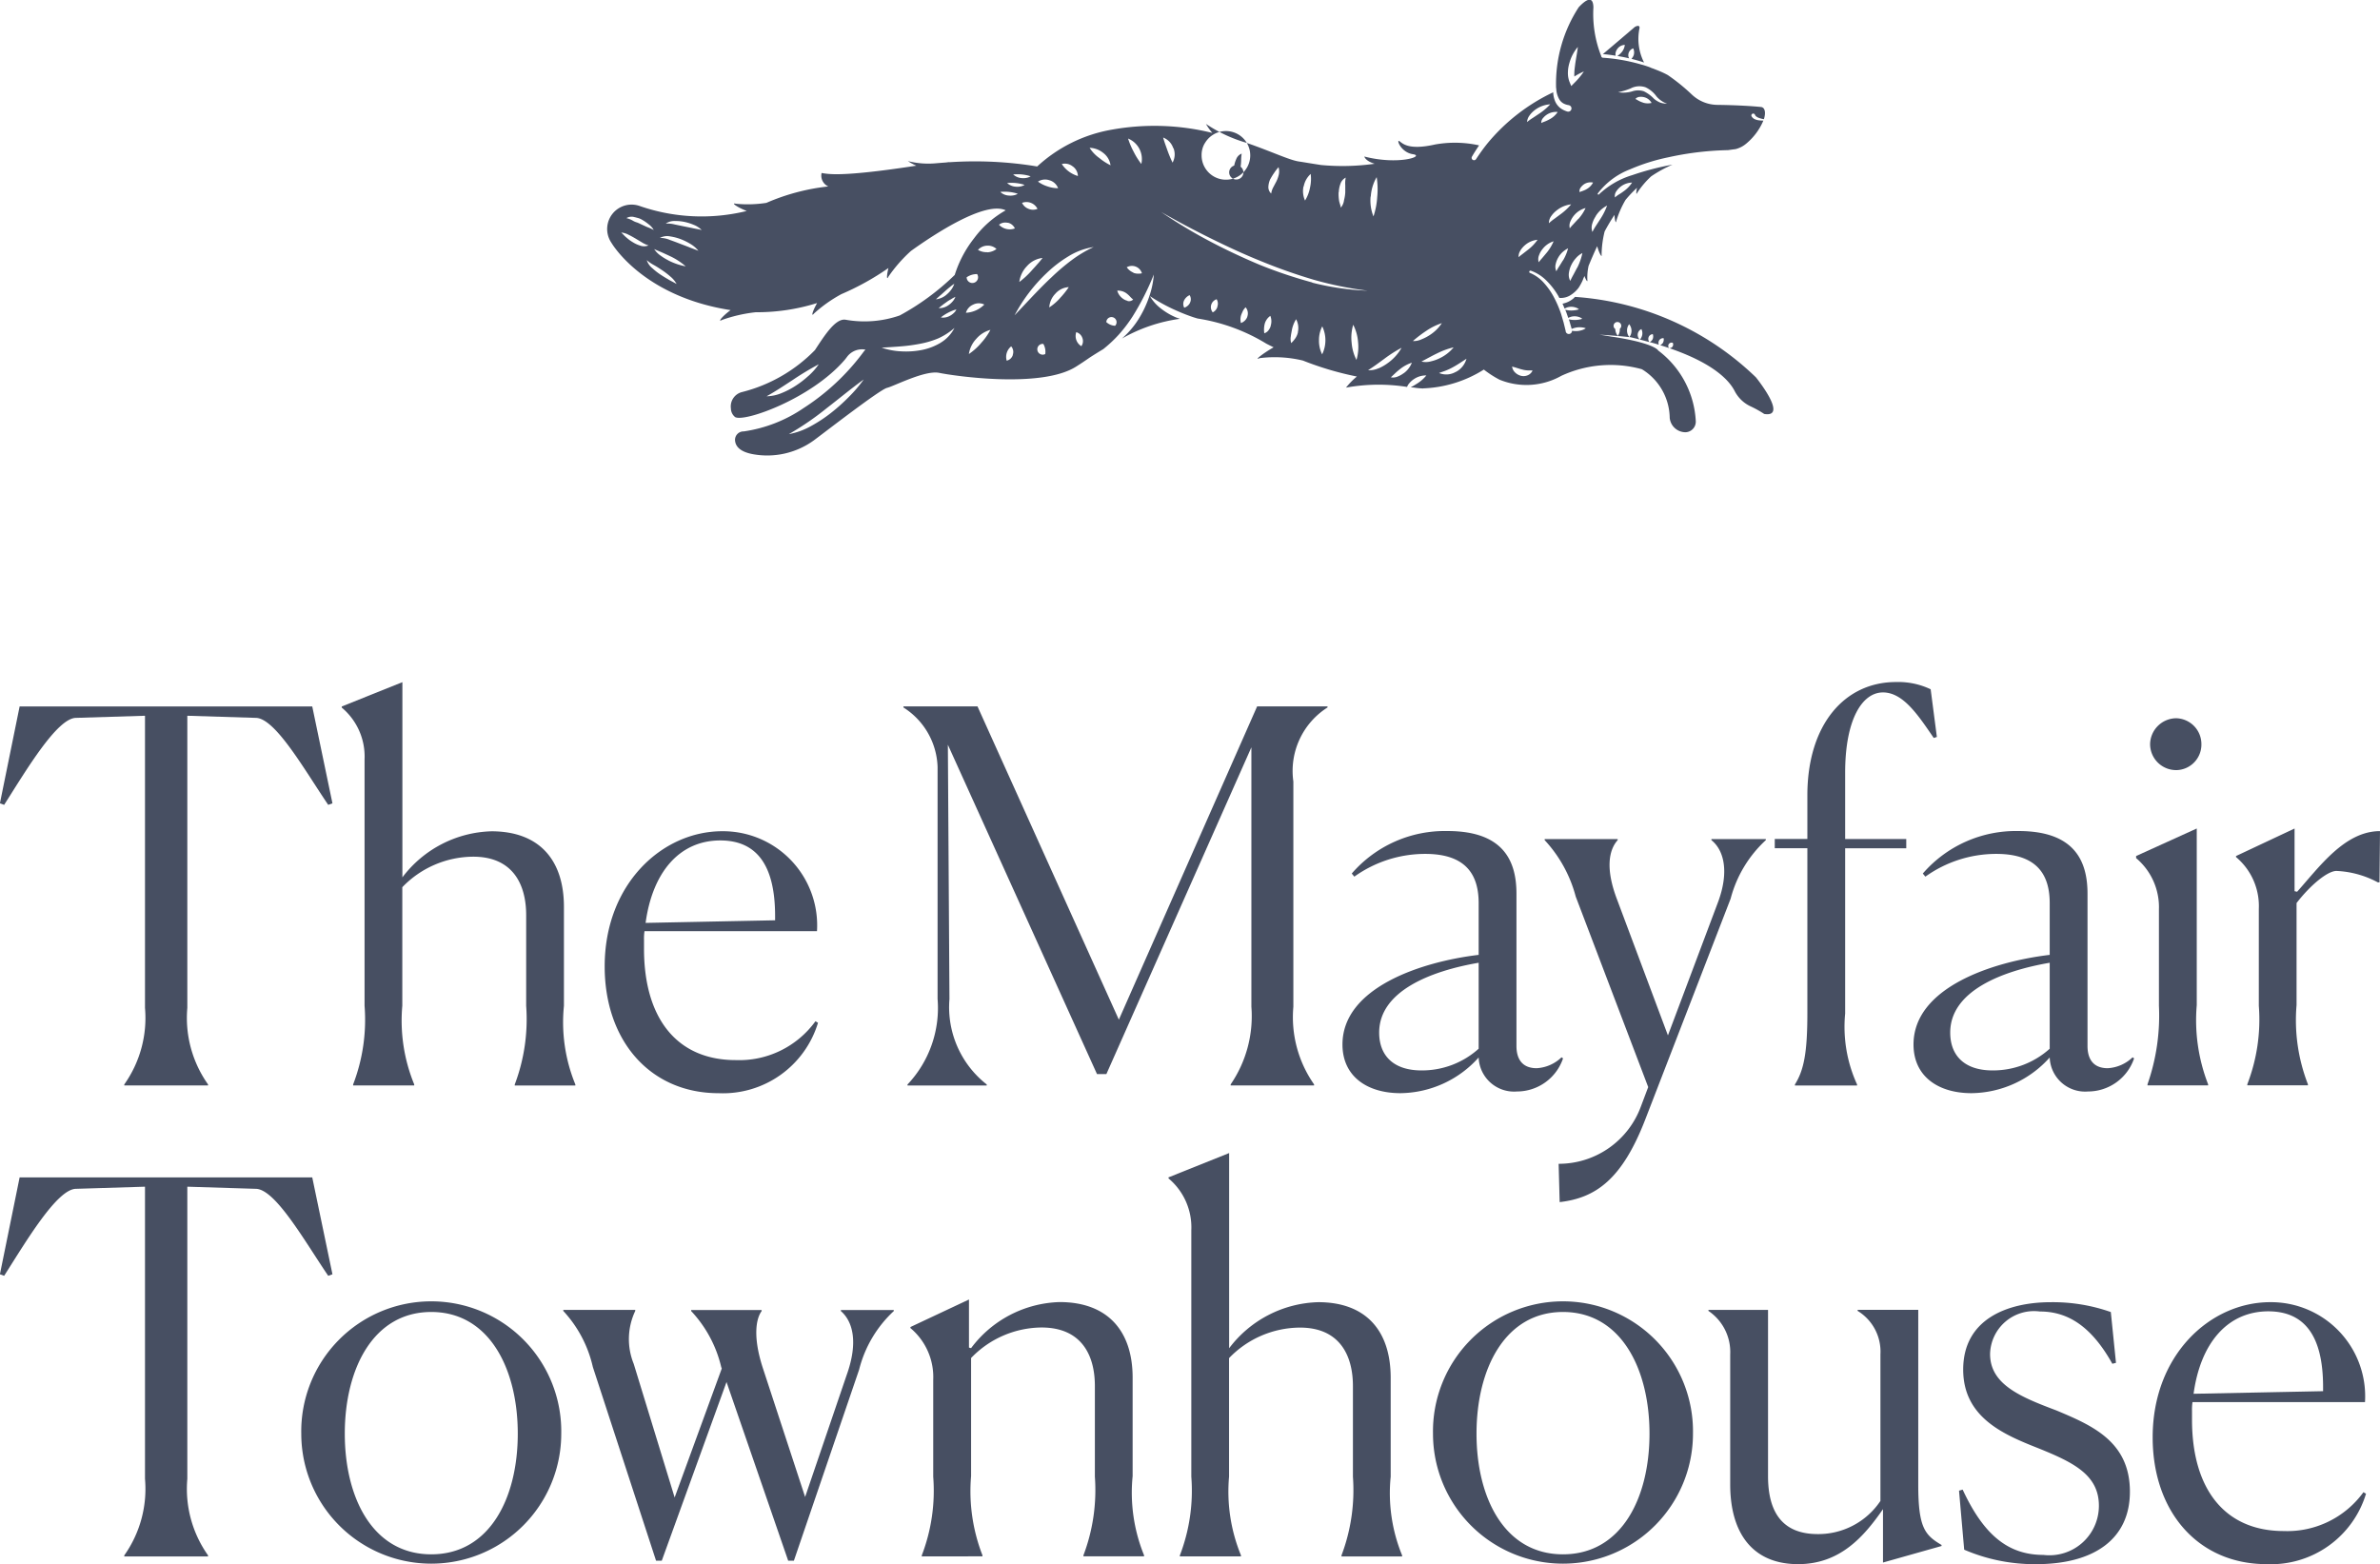
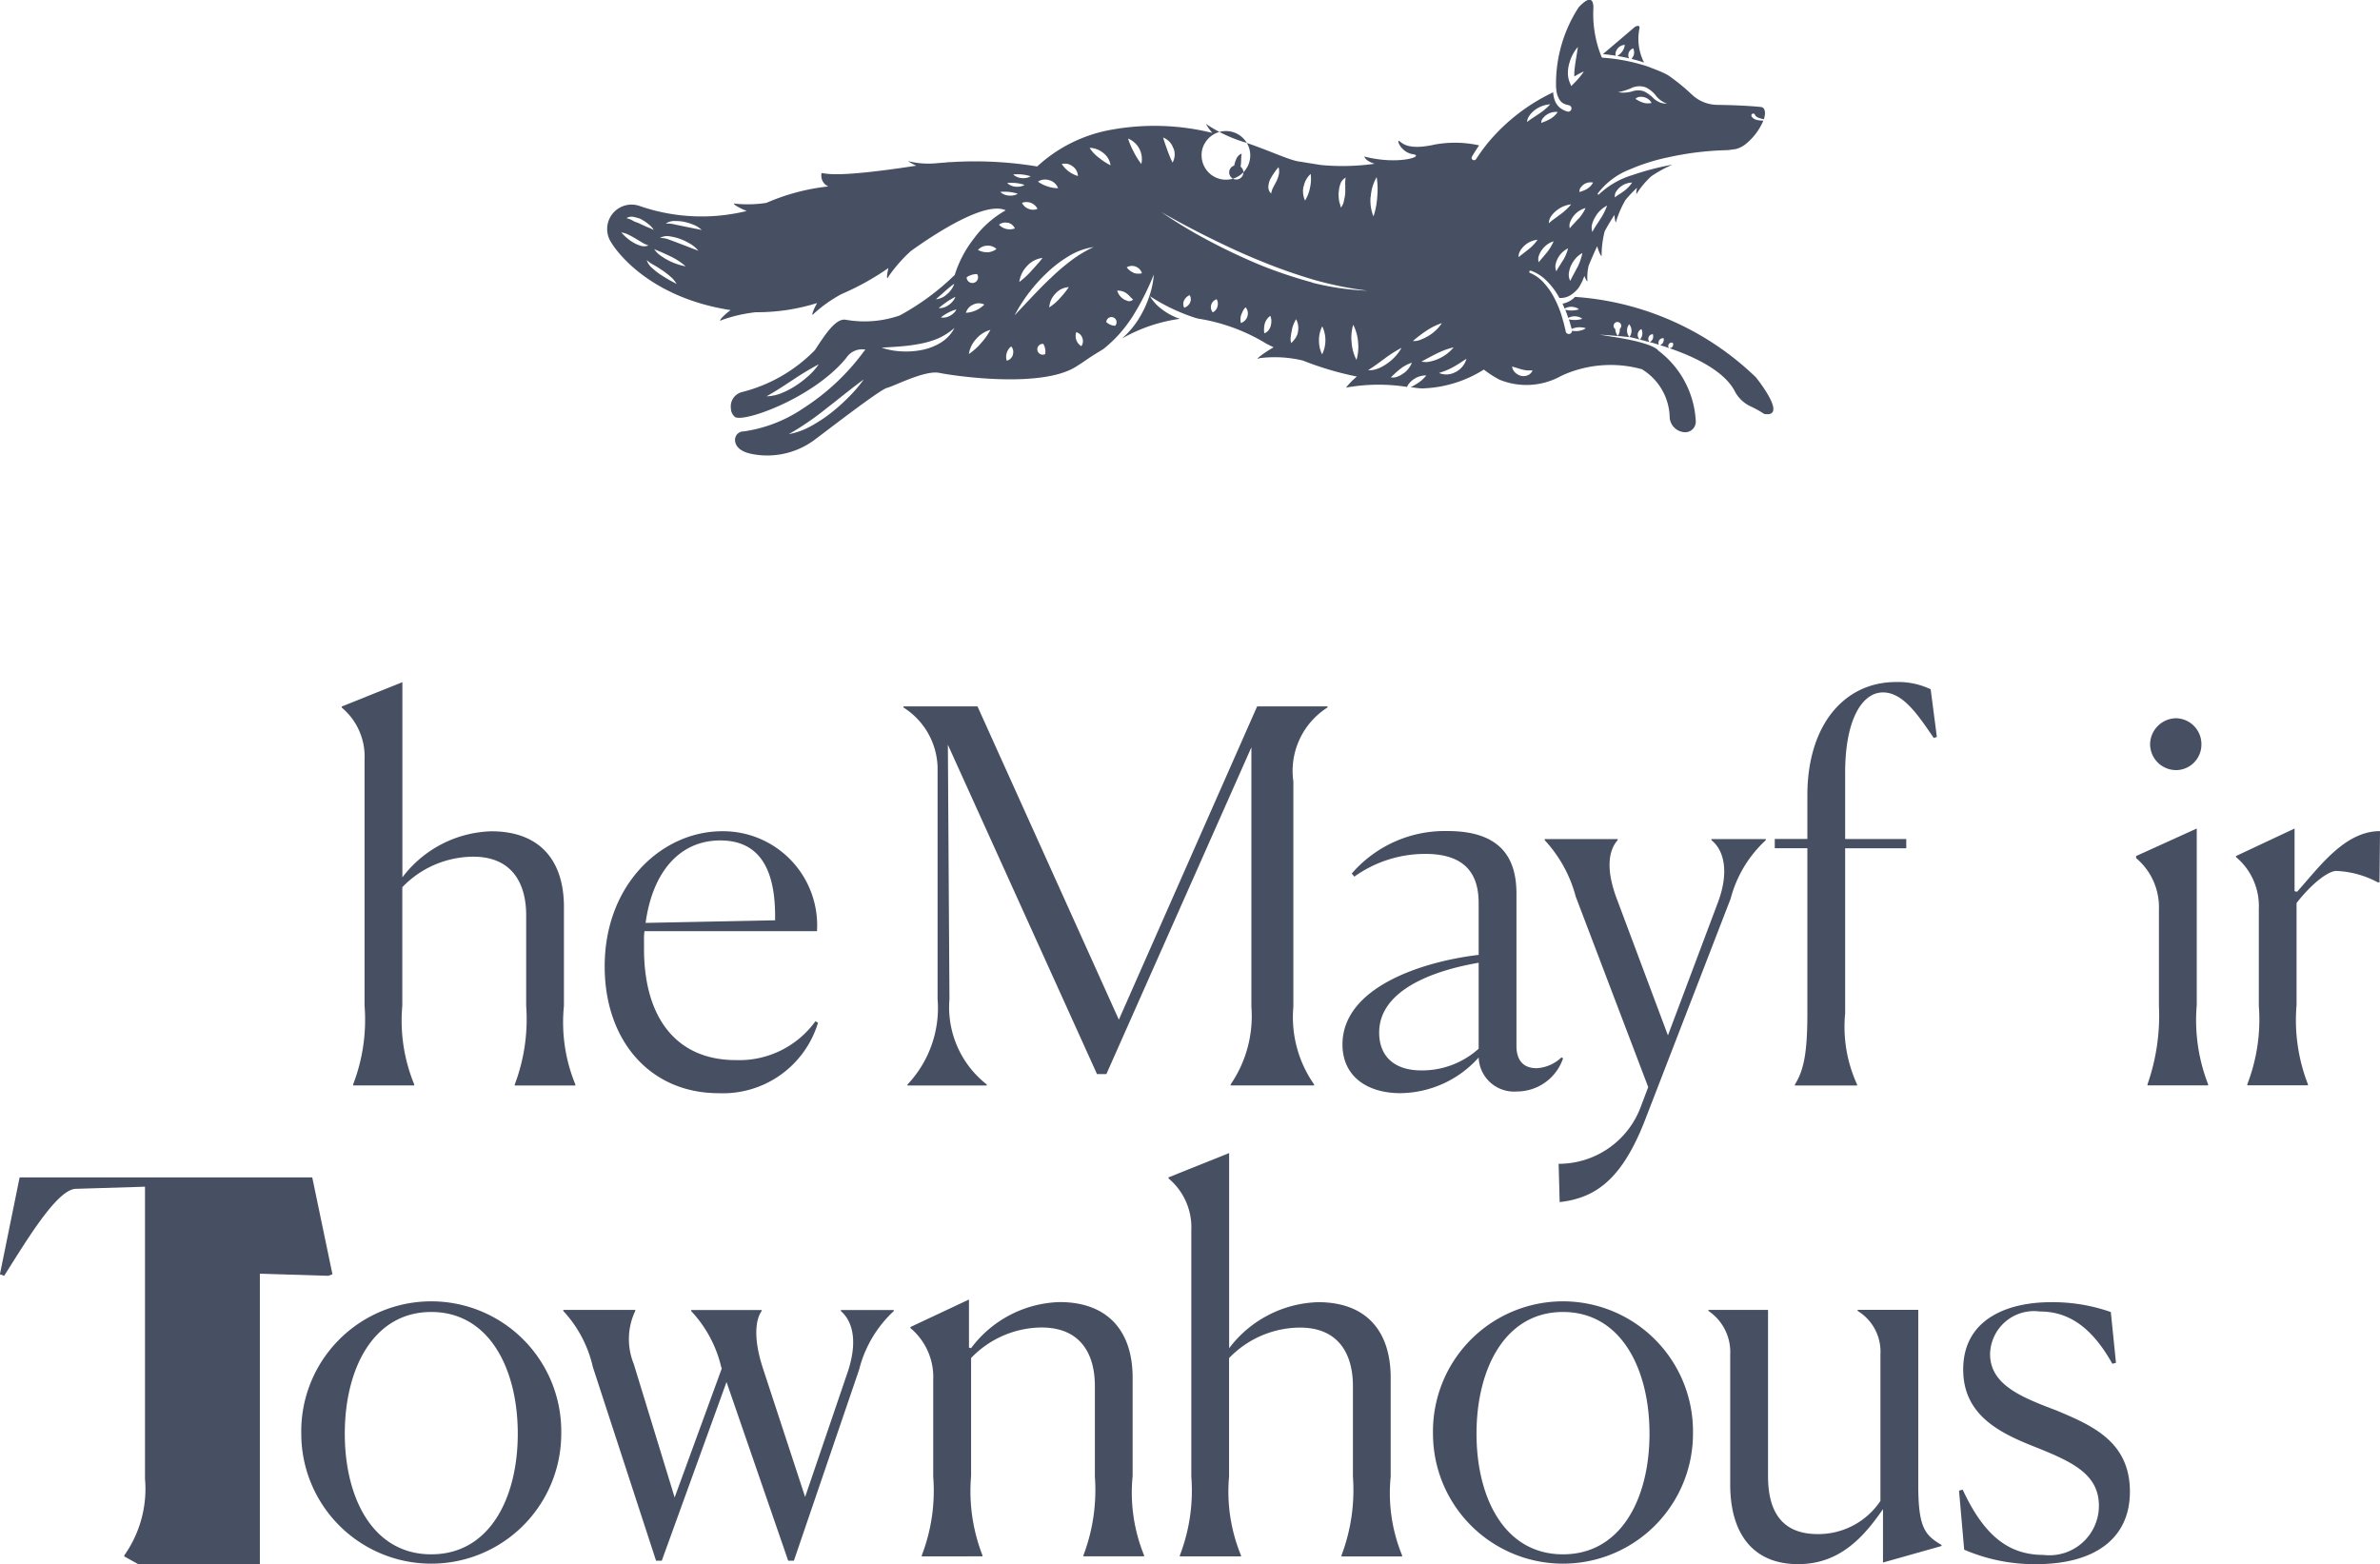
<svg xmlns="http://www.w3.org/2000/svg" width="112.438" height="73.901" viewBox="0 0 112.438 73.901">
  <defs>
    <style>
      .cls-1 {
        fill: #474f62;
      }
    </style>
  </defs>
  <g id="MAYFAIR_TOWNHOUSE_LOGO_WHITE" transform="translate(-385.06 -258.673)">
    <g id="Group_90" data-name="Group 90" transform="translate(385.06 290.897)">
-       <path id="Path_102" data-name="Path 102" class="cls-1" d="M390.931,406.419v-.049a5.437,5.437,0,0,0,.979-3.619v-13.8l-3.254.1c-.9,0-2.373,2.5-3.4,4.11l-.2-.072.931-4.576h13.825l.954,4.576-.2.072c-1.1-1.617-2.5-4.11-3.427-4.11l-3.229-.1v13.8a5.433,5.433,0,0,0,.979,3.619v.049Z" transform="translate(-385.06 -387.358)" />
      <path id="Path_103" data-name="Path 103" class="cls-1" d="M448.4,403.057a8.517,8.517,0,0,0,.54-3.717V387.7a3.013,3.013,0,0,0-1.077-2.447V385.2l2.864-1.149v9.223a5.457,5.457,0,0,1,4.208-2.177c2.252,0,3.424,1.344,3.424,3.573v4.673a7.74,7.74,0,0,0,.54,3.717v.049h-2.864v-.049a8.707,8.707,0,0,0,.54-3.717V395.06c0-1.493-.661-2.763-2.5-2.763a4.676,4.676,0,0,0-3.352,1.442v5.6a7.932,7.932,0,0,0,.563,3.717v.049H448.4v-.049Z" transform="translate(-431.717 -384.045)" />
      <path id="Path_104" data-name="Path 104" class="cls-1" d="M501.573,423.827c-3.229,0-5.383-2.47-5.383-5.992,0-3.892,2.717-6.385,5.552-6.385a4.448,4.448,0,0,1,4.478,4.722h-8.149a2.365,2.365,0,0,0-.023.416v.416c0,3.3,1.565,5.259,4.331,5.259a4.442,4.442,0,0,0,3.768-1.835l.121.072A4.691,4.691,0,0,1,501.573,423.827Zm-3.45-8.046,6.118-.123v-.2c0-2.447-.9-3.573-2.594-3.573C499.689,411.89,498.442,413.429,498.123,415.781Z" transform="translate(-467.623 -404.401)" />
      <path id="Path_105" data-name="Path 105" class="cls-1" d="M551.285,406.37a5.254,5.254,0,0,0,1.419-4.036V391.374a3.455,3.455,0,0,0-1.614-2.815v-.049h3.5l6.678,14.8,6.532-14.8h3.326v.049a3.552,3.552,0,0,0-1.614,3.5V402.7a5.533,5.533,0,0,0,.979,3.668v.049H566.55v-.049a5.709,5.709,0,0,0,.979-3.668V390.443l-6.851,15.439h-.442L553.19,390.32l.075,12.015a4.635,4.635,0,0,0,1.761,4.036v.049h-3.743v-.049Z" transform="translate(-508.41 -387.358)" />
      <path id="Path_106" data-name="Path 106" class="cls-1" d="M638.214,422.126a5.028,5.028,0,0,1-3.694,1.686c-1.591,0-2.74-.807-2.74-2.3,0-2.694,3.743-3.915,6.434-4.234v-2.447c0-1.3-.563-2.324-2.522-2.324a5.755,5.755,0,0,0-3.352,1.075l-.121-.147a5.813,5.813,0,0,1,4.527-2.008c2.643,0,3.254,1.419,3.254,2.961v7.193c0,.612.267,1.051.954,1.051a1.839,1.839,0,0,0,1.175-.514l.072.049a2.3,2.3,0,0,1-2.177,1.565A1.673,1.673,0,0,1,638.214,422.126Zm0-.414v-4.062c-2.275.391-4.7,1.344-4.7,3.3,0,1.051.638,1.787,2.005,1.787A4,4,0,0,0,638.214,421.712Z" transform="translate(-568.358 -404.387)" />
      <path id="Path_107" data-name="Path 107" class="cls-1" d="M673.49,425.5l.342-.907-3.424-9a6.274,6.274,0,0,0-1.468-2.668v-.049h3.45v.049c-.416.465-.589,1.344-.026,2.815l2.4,6.411,2.373-6.313c.514-1.393.293-2.422-.319-2.912v-.049h2.571v.049a5.734,5.734,0,0,0-1.663,2.766l-4.039,10.447c-1.1,2.835-2.349,3.694-4.038,3.889l-.049-1.81A4.132,4.132,0,0,0,673.49,425.5Z" transform="translate(-595.966 -405.456)" />
      <path id="Path_108" data-name="Path 108" class="cls-1" d="M712.77,399.69v-7.807h-1.54v-.44h1.54v-2.056c0-3.352,1.763-5.357,4.185-5.357a3.56,3.56,0,0,1,1.64.342l.293,2.252-.147.049c-.735-1.074-1.442-2.152-2.4-2.152-.979,0-1.786,1.272-1.786,3.794v3.131h2.887v.44h-2.887v7.807a6.547,6.547,0,0,0,.563,3.35v.049h-2.936v-.049C712.6,402.382,712.77,401.551,712.77,399.69Z" transform="translate(-627.385 -384.03)" />
-       <path id="Path_109" data-name="Path 109" class="cls-1" d="M743.164,422.126a5.028,5.028,0,0,1-3.694,1.686c-1.591,0-2.74-.807-2.74-2.3,0-2.694,3.743-3.915,6.434-4.234v-2.447c0-1.3-.563-2.324-2.522-2.324a5.755,5.755,0,0,0-3.352,1.075l-.121-.147a5.812,5.812,0,0,1,4.527-2.008c2.643,0,3.254,1.419,3.254,2.961v7.193c0,.612.267,1.051.954,1.051a1.839,1.839,0,0,0,1.175-.514l.072.049a2.3,2.3,0,0,1-2.177,1.565A1.673,1.673,0,0,1,743.164,422.126Zm0-.414v-4.062c-2.275.391-4.7,1.344-4.7,3.3,0,1.051.637,1.787,2.005,1.787A4,4,0,0,0,743.164,421.712Z" transform="translate(-646.33 -404.387)" />
      <path id="Path_110" data-name="Path 110" class="cls-1" d="M778.717,404.27v-4.55a3.026,3.026,0,0,0-1.077-2.422v-.1l2.864-1.3v8.344a8.363,8.363,0,0,0,.537,3.743v.049h-2.864v-.049A9.843,9.843,0,0,0,778.717,404.27Zm.807-11.131a1.229,1.229,0,0,1-1.224-1.226,1.245,1.245,0,0,1,1.224-1.224,1.221,1.221,0,0,1,1.2,1.224A1.207,1.207,0,0,1,779.524,393.14Z" transform="translate(-676.723 -388.978)" />
      <path id="Path_111" data-name="Path 111" class="cls-1" d="M797.077,419.33v-4.576A3.017,3.017,0,0,0,796,412.307v-.049l2.766-1.3v2.961l.121.026c1.051-1.175,2.252-2.864,3.915-2.864l-.023,2.421H802.7a4.539,4.539,0,0,0-1.956-.54c-.416,0-1.224.661-1.884,1.517v4.82a8.363,8.363,0,0,0,.537,3.743v.049h-2.864v-.049A8.49,8.49,0,0,0,797.077,419.33Z" transform="translate(-690.364 -404.037)" />
-       <path id="Path_112" data-name="Path 112" class="cls-1" d="M390.931,492.979v-.049a5.437,5.437,0,0,0,.979-3.619v-13.8l-3.254.1c-.9,0-2.373,2.5-3.4,4.11l-.2-.072.931-4.576h13.825l.954,4.576-.2.072c-1.1-1.617-2.5-4.11-3.427-4.11l-3.229-.1v13.8a5.433,5.433,0,0,0,.979,3.619v.049Z" transform="translate(-385.06 -451.667)" />
+       <path id="Path_112" data-name="Path 112" class="cls-1" d="M390.931,492.979v-.049a5.437,5.437,0,0,0,.979-3.619v-13.8l-3.254.1c-.9,0-2.373,2.5-3.4,4.11l-.2-.072.931-4.576h13.825l.954,4.576-.2.072l-3.229-.1v13.8a5.433,5.433,0,0,0,.979,3.619v.049Z" transform="translate(-385.06 -451.667)" />
      <path id="Path_113" data-name="Path 113" class="cls-1" d="M440.43,504.216a6.142,6.142,0,1,1,12.282,0,6.141,6.141,0,1,1-12.282,0Zm10.228,0c0-3.059-1.344-5.75-4.087-5.75s-4.085,2.691-4.085,5.75c0,3.031,1.321,5.7,4.085,5.7S450.658,507.249,450.658,504.216Z" transform="translate(-426.197 -468.703)" />
      <path id="Path_114" data-name="Path 114" class="cls-1" d="M488.58,499.479v-.049h3.4v.049a3.108,3.108,0,0,0-.072,2.5l1.933,6.313,2.226-6.092-.026-.072a5.8,5.8,0,0,0-1.419-2.643v-.049h3.329v.049c-.27.368-.416,1.224.049,2.668l2.005,6.115,1.959-5.75c.563-1.565.293-2.545-.27-3.033v-.049h2.5v.049a5.646,5.646,0,0,0-1.637,2.766l-3.082,9.028h-.27l-2.913-8.442-3.059,8.442h-.27l-2.987-9.154A5.751,5.751,0,0,0,488.58,499.479Z" transform="translate(-461.969 -469.765)" />
      <path id="Path_115" data-name="Path 115" class="cls-1" d="M552.917,509.666v-.049a8.515,8.515,0,0,0,.54-3.717v-4.576a3.016,3.016,0,0,0-1.077-2.447v-.049l2.766-1.3V499.8l.1.026a5.409,5.409,0,0,1,4.182-2.177c2.252,0,3.45,1.344,3.45,3.573v4.648a7.852,7.852,0,0,0,.54,3.743v.049h-2.864v-.049a8.707,8.707,0,0,0,.54-3.717v-4.283c0-1.494-.661-2.763-2.522-2.763a4.663,4.663,0,0,0-3.326,1.442v5.578a8.364,8.364,0,0,0,.537,3.743v.049Z" transform="translate(-509.369 -468.354)" />
      <path id="Path_116" data-name="Path 116" class="cls-1" d="M600.347,489.607a8.518,8.518,0,0,0,.54-3.717V474.245a3.013,3.013,0,0,0-1.077-2.447v-.049l2.864-1.149v9.223a5.457,5.457,0,0,1,4.208-2.177c2.252,0,3.424,1.344,3.424,3.573v4.673a7.742,7.742,0,0,0,.54,3.717v.049h-2.864v-.049a8.708,8.708,0,0,0,.54-3.717V481.61c0-1.493-.661-2.763-2.5-2.763a4.676,4.676,0,0,0-3.352,1.442v5.6a7.934,7.934,0,0,0,.563,3.717v.049h-2.889Z" transform="translate(-544.606 -448.346)" />
      <path id="Path_117" data-name="Path 117" class="cls-1" d="M648.42,504.216a6.142,6.142,0,1,1,12.282,0,6.141,6.141,0,1,1-12.282,0Zm10.228,0c0-3.059-1.344-5.75-4.087-5.75s-4.085,2.691-4.085,5.75c0,3.031,1.321,5.7,4.085,5.7S658.648,507.249,658.648,504.216Z" transform="translate(-580.721 -468.703)" />
      <path id="Path_118" data-name="Path 118" class="cls-1" d="M703.274,511.442c-2.129,0-3.206-1.442-3.206-3.766v-6.144a2.343,2.343,0,0,0-1.028-2.054v-.049h2.815v7.853c0,1.835.784,2.74,2.349,2.74a3.531,3.531,0,0,0,2.961-1.566v-6.925a2.252,2.252,0,0,0-1.077-2.054v-.049h2.864v8.27c0,2.031.319,2.375,1.1,2.838v.049l-2.766.781v-2.522C706.382,510.147,705.256,511.442,703.274,511.442Z" transform="translate(-618.328 -469.765)" />
      <path id="Path_119" data-name="Path 119" class="cls-1" d="M752.334,500.92c-1.077-1.933-2.252-2.47-3.427-2.47a2.075,2.075,0,0,0-2.349,2.008c0,1.442,1.445,2.031,3.131,2.666,1.689.71,3.475,1.468,3.475,3.84,0,2.252-1.712,3.424-4.429,3.424a8.41,8.41,0,0,1-3.4-.684l-.244-2.789.172-.049c1,2.154,2.154,3.085,3.817,3.085a2.337,2.337,0,0,0,2.619-2.324c0-1.468-1.224-2.054-2.864-2.717-1.614-.638-3.547-1.442-3.547-3.717,0-2.375,2.08-3.182,4.136-3.182a8.249,8.249,0,0,1,2.838.465l.244,2.4Z" transform="translate(-652.541 -468.71)" />
-       <path id="Path_120" data-name="Path 120" class="cls-1" d="M786.063,510.387c-3.229,0-5.383-2.47-5.383-5.992,0-3.892,2.717-6.385,5.553-6.385a4.448,4.448,0,0,1,4.478,4.722h-8.149a2.358,2.358,0,0,0-.023.416v.416c0,3.3,1.566,5.259,4.331,5.259a4.443,4.443,0,0,0,3.768-1.835l.121.072A4.691,4.691,0,0,1,786.063,510.387Zm-3.45-8.049,6.118-.123v-.2c0-2.447-.9-3.573-2.594-3.573C784.179,498.45,782.932,499.989,782.613,502.339Z" transform="translate(-678.982 -468.71)" />
    </g>
    <g id="Group_91" data-name="Group 91" transform="translate(413.73 258.673)">
      <path id="Path_121" data-name="Path 121" class="cls-1" d="M679.66,264.759c.2.015.406.044.6.075a.294.294,0,0,1,0-.157.459.459,0,0,1,.087-.177.451.451,0,0,1,.344-.177.655.655,0,0,1-.144.339.827.827,0,0,1-.116.116l-.09.069c.185.031.37.067.553.111a.368.368,0,0,1-.031-.077.343.343,0,0,1,.005-.162.335.335,0,0,1,.221-.231.456.456,0,0,1,.028.3.4.4,0,0,1-.054.116c-.015.026-.036.051-.057.08.159.039.316.082.473.131.041.013.08.028.121.041a2.464,2.464,0,0,1-.213-1.632c.008-.134-.105-.113-.221-.051q-.817.7-1.514,1.288Z" transform="translate(-632.6 -262.202)" />
      <path id="Path_122" data-name="Path 122" class="cls-1" d="M550.873,276.5a13.638,13.638,0,0,0-8.547-3.8c-.031.028-.057.062-.09.087a1.152,1.152,0,0,1-.5.234c.036.077.069.157.1.234a.62.62,0,0,1,.126-.059.637.637,0,0,1,.375,0,.455.455,0,0,1,.175.09.909.909,0,0,1-.185.044,1.361,1.361,0,0,1-.175.013,1.334,1.334,0,0,1-.175-.013c-.036-.005-.075-.013-.113-.021.013.033.028.064.044.1l.1.285a.683.683,0,0,1,.111-.049.636.636,0,0,1,.375,0,.455.455,0,0,1,.175.09.916.916,0,0,1-.185.044,1.364,1.364,0,0,1-.175.013,1.329,1.329,0,0,1-.175-.013c-.033-.005-.067-.01-.1-.018l.023.062.113.391c.028-.013.056-.023.085-.033a.941.941,0,0,1,.188-.041.962.962,0,0,1,.193,0,.7.7,0,0,1,.2.044.624.624,0,0,1-.182.087.944.944,0,0,1-.188.041.965.965,0,0,1-.193,0c-.028,0-.059-.008-.087-.013a.151.151,0,0,1-.3.028s0-.005,0-.008l0-.008-.1-.409-.118-.4a5.207,5.207,0,0,0-.329-.769,3.243,3.243,0,0,0-.473-.684,1.82,1.82,0,0,0-.655-.478l-.008,0a.057.057,0,0,1,.039-.108,1.958,1.958,0,0,1,.745.478,3.4,3.4,0,0,1,.537.691c.023.039.041.08.064.118h.026a.859.859,0,0,0,.5-.131,1.446,1.446,0,0,0,.378-.342,2.474,2.474,0,0,0,.177-.316c.015-.031.028-.062.041-.1s.031-.069.046-.108c.005-.015.01-.026.015-.041.08.208.159.319.139.185a2.566,2.566,0,0,1,.059-.666c.134-.324.267-.635.406-.925.09.332.236.578.208.4a4.755,4.755,0,0,1,.144-1.1c.149-.278.306-.54.465-.781.013.265.067.437.085.288a4.615,4.615,0,0,1,.437-.995,6.084,6.084,0,0,1,.542-.573c-.049.219-.044.36.013.234a4.123,4.123,0,0,1,.656-.774,6.017,6.017,0,0,1,1.008-.553l-.123.023a13.068,13.068,0,0,0-1.781.473,3.94,3.94,0,0,0-1.571.91.034.034,0,0,1-.049,0,.035.035,0,0,1-.005-.046,3.465,3.465,0,0,1,1.517-1.136,9.269,9.269,0,0,1,1.812-.571,14.4,14.4,0,0,1,1.869-.288c.319-.028.638-.044.956-.051.116-.015.226-.033.347-.046a1.244,1.244,0,0,0,.509-.26,2.861,2.861,0,0,0,.812-1.09,1.6,1.6,0,0,1-.221-.013.7.7,0,0,1-.17-.046.333.333,0,0,1-.159-.131l-.005-.008a.088.088,0,0,1,.152-.09.155.155,0,0,1,.01.021c.015.057.108.116.2.147a1.234,1.234,0,0,0,.218.054c.105-.332.039-.558-.136-.576-.542-.054-1.288-.09-2.056-.1a1.78,1.78,0,0,1-1.2-.476,9.254,9.254,0,0,0-1.149-.933,4.284,4.284,0,0,0-.4-.19c-.1-.041-.193-.077-.291-.116h0a.8.8,0,0,1-.144-.057c-.139-.051-.283-.1-.424-.136a8.444,8.444,0,0,0-1.8-.319h-.005a.084.084,0,0,1-.08-.09s0,0,0-.005l-.005.005a5.418,5.418,0,0,1-.365-2.283c-.01-.645-.427-.3-.694-.013a6.621,6.621,0,0,0-1.069,3.815l.008.015v.008a1.076,1.076,0,0,0,.157.535.529.529,0,0,0,.183.172.765.765,0,0,0,.242.08l.018.005a.152.152,0,0,1-.069.3l-.015-.005a1.045,1.045,0,0,1-.321-.159.829.829,0,0,1-.229-.28,1.175,1.175,0,0,1-.11-.468,9.036,9.036,0,0,0-3.082,2.385c-.2.244-.383.5-.563.774a.115.115,0,0,1-.157.033.112.112,0,0,1-.036-.152v0c.105-.18.219-.357.337-.532a5.307,5.307,0,0,0-2.082-.041c-1.3.293-1.55-.077-1.691-.162s.075.535.65.622-.679.527-2.3.108c0,0,.046.211.488.342a10.812,10.812,0,0,1-2.535.059c-.47-.072-.838-.136-1.049-.167-.45-.067-1.3-.476-2.452-.874a.011.011,0,0,0,.008,0,6.837,6.837,0,0,1-1.941-.9,2.6,2.6,0,0,0,.3.424,11.392,11.392,0,0,0-4.756-.152,6.942,6.942,0,0,0-3.517,1.738,18.051,18.051,0,0,0-4.154-.2l.008-.008-.175.021c-.141.01-.283.021-.427.033a3.966,3.966,0,0,1-1.362-.1,2.819,2.819,0,0,0,.4.219c-.057.008-.111.013-.164.023-3.458.524-4.01.365-4.311.321a.559.559,0,0,0,.316.635,10.028,10.028,0,0,0-2.925.776,5.749,5.749,0,0,1-1.442.041c-.252-.064.059.167.514.342a8.931,8.931,0,0,1-5.059-.236,1.153,1.153,0,0,0-1.334,1.738s1.452,2.535,5.63,3.182c-.393.288-.632.594-.406.465a6.991,6.991,0,0,1,1.594-.365,9.512,9.512,0,0,0,2.9-.434c-.213.375-.3.681-.147.494a6.584,6.584,0,0,1,1.293-.915,12.481,12.481,0,0,0,2.224-1.234c-.09.36-.09.6,0,.406a6.925,6.925,0,0,1,1.064-1.213c1.1-.789,3.491-2.365,4.468-1.923v.008a4.757,4.757,0,0,0-1.488,1.319,5.413,5.413,0,0,0-.913,1.73,11.683,11.683,0,0,1-2.6,1.915,5.082,5.082,0,0,1-2.563.2c-.47-.064-.967.712-1.442,1.437a7.3,7.3,0,0,1-3.434,1.979.7.7,0,0,0-.535.779.531.531,0,0,0,.2.406c.442.252,3.617-.877,5.187-2.717.033-.039.062-.08.092-.118a.882.882,0,0,1,.877-.352c-.041.046-.075.087-.093.111a10.745,10.745,0,0,1-2.833,2.653,6.691,6.691,0,0,1-2.825,1.1.4.4,0,0,0-.411.4c.008.252.17.545.82.671a3.753,3.753,0,0,0,2.9-.645c.583-.432,3.121-2.4,3.46-2.483s1.8-.848,2.468-.709,4.8.751,6.457-.29c.211-.131.432-.28.658-.437q.328-.212.632-.393a6.363,6.363,0,0,0,.73-.681,6.789,6.789,0,0,0,.661-.869,12.394,12.394,0,0,0,1-1.977,4.107,4.107,0,0,1-.242,1.111,5.013,5.013,0,0,1-.5,1.028,4.127,4.127,0,0,1-.751.874l-.015.013a7.614,7.614,0,0,1,2.74-.933c-.069-.026-.139-.046-.206-.075a3.117,3.117,0,0,1-.684-.406,2.029,2.029,0,0,1-.527-.591,8.347,8.347,0,0,0,1.329.717c.226.1.46.19.7.272.075.026.149.046.224.069a8.8,8.8,0,0,1,3.247,1.188c.118.062.231.116.344.172-.514.293-.956.65-.658.512a5.72,5.72,0,0,1,2.039.113,14.764,14.764,0,0,0,2.553.756,3.379,3.379,0,0,0-.514.524,8.628,8.628,0,0,1,2.884-.033.59.59,0,0,1,.1-.167,1.031,1.031,0,0,1,.231-.206,1.008,1.008,0,0,1,.581-.17,1.764,1.764,0,0,1-.442.388c-.08.049-.157.1-.239.141l-.057.031c.051.005.1.01.146.013a3.042,3.042,0,0,0,.375.039l.064.008a.071.071,0,0,1-.015-.008,5.745,5.745,0,0,0,2.884-.889,4.875,4.875,0,0,0,.74.478,3.362,3.362,0,0,0,2.92-.182,5.538,5.538,0,0,1,3.8-.314l.049.028a2.735,2.735,0,0,1,1.272,2.272.75.75,0,0,0,.743.679h0a.5.5,0,0,0,.488-.532,4.462,4.462,0,0,0-1.774-3.329s-.134-.326-2.028-.63c-.046-.008-.09-.013-.129-.018-.2-.033-.4-.067-.617-.1.7.039,1.249.1,1.409.113a.487.487,0,0,1-.108-.3.478.478,0,0,1,.1-.308.489.489,0,0,1,.111.308.477.477,0,0,1-.1.3l.046.005c.152.036.3.072.44.108a.3.3,0,0,1,.082-.491.462.462,0,0,1,.041.262.469.469,0,0,1-.11.234c.154.039.3.08.447.118a.238.238,0,0,1-.039-.229.219.219,0,0,1,.2-.144.352.352,0,0,1,0,.216.285.285,0,0,1-.149.157c.149.041.3.082.434.126a.229.229,0,0,1,.01-.2.218.218,0,0,1,.216-.108.327.327,0,0,1-.033.216.336.336,0,0,1-.129.113c.144.044.283.09.416.134a.159.159,0,0,1-.01-.188.163.163,0,0,1,.188-.057.174.174,0,0,1-.162.252c2.062.707,2.812,1.5,3.082,2.018a1.606,1.606,0,0,0,.761.733,4.925,4.925,0,0,1,.638.357C552.43,278.42,550.873,276.5,550.873,276.5Zm-6.586-8.8a.871.871,0,0,1,.2-.211.909.909,0,0,1,.537-.19,1.526,1.526,0,0,1-.383.4c-.069.051-.139.1-.211.144a1.252,1.252,0,0,0-.216.159A.381.381,0,0,1,544.287,267.7Zm1.249-4.182a1.091,1.091,0,0,1-.172-.069c-.057-.028-.105-.062-.183-.1a.288.288,0,0,1,.213-.1.606.606,0,0,1,.216.021.551.551,0,0,1,.334.265A.743.743,0,0,1,545.536,263.521Zm-.565-.676a.9.9,0,0,1,.686-.046,1.326,1.326,0,0,1,.517.429,1.191,1.191,0,0,0,.5.347,1.035,1.035,0,0,1-.326-.054,1.144,1.144,0,0,1-.288-.177,1.675,1.675,0,0,0-.481-.355.864.864,0,0,0-.563.008,1.517,1.517,0,0,1-.653.036A3.184,3.184,0,0,0,544.971,262.844Zm-47.068,6.09.167.044a.728.728,0,0,1,.185.082,2.03,2.03,0,0,1,.3.206.881.881,0,0,1,.249.275,2.911,2.911,0,0,0-.329-.146c-.108-.049-.219-.1-.324-.149a1,1,0,0,0-.144-.062.8.8,0,0,1-.172-.072,1.124,1.124,0,0,0-.321-.131A.465.465,0,0,1,497.9,268.934Zm.27,1.347a1.411,1.411,0,0,1-.342-.152,1.9,1.9,0,0,1-.3-.216c-.1-.077-.172-.17-.265-.252a.923.923,0,0,1,.357.111c.111.051.213.113.314.17l.3.18a1.349,1.349,0,0,0,.319.149A.554.554,0,0,1,498.173,270.281Zm1.314,1.591c-.131-.072-.26-.154-.386-.237a3.128,3.128,0,0,1-.36-.285.813.813,0,0,1-.267-.383,1.907,1.907,0,0,0,.37.249c.129.075.254.157.38.242a3.729,3.729,0,0,1,.36.278,1.216,1.216,0,0,1,.3.357C499.751,272.011,499.615,271.95,499.486,271.872Zm.013-.892a2.7,2.7,0,0,1-.368-.224,1.121,1.121,0,0,1-.308-.314c.131.067.262.111.391.17s.254.116.383.177a3.122,3.122,0,0,1,.715.47A2.953,2.953,0,0,1,499.5,270.98Zm.961-.632-.452-.172c-.149-.059-.3-.113-.45-.167a1.148,1.148,0,0,0-.465-.093.715.715,0,0,1,.5-.069,2.4,2.4,0,0,1,.488.129,2.808,2.808,0,0,1,.45.221,1.378,1.378,0,0,1,.383.329C500.764,270.459,500.61,270.41,500.461,270.348Zm.18-.895-.424-.085-.419-.087a1.392,1.392,0,0,0-.427-.041.707.707,0,0,1,.44-.123,2.008,2.008,0,0,1,.45.044,2.315,2.315,0,0,1,.429.136,1.064,1.064,0,0,1,.38.249C500.926,269.5,500.782,269.484,500.641,269.453Zm5.465,6.987a4.539,4.539,0,0,1-.584.452,3.823,3.823,0,0,1-.658.347,1.931,1.931,0,0,1-.73.159c.434-.239.82-.5,1.221-.761a14.122,14.122,0,0,1,1.244-.751A2.98,2.98,0,0,1,506.106,276.44ZM508,277.448a8.764,8.764,0,0,1-.83.74,6.882,6.882,0,0,1-.933.614,3.423,3.423,0,0,1-1.051.383,13.65,13.65,0,0,0,1.8-1.236c.576-.442,1.134-.91,1.738-1.347A6.421,6.421,0,0,1,508,277.448Zm10.593-10.917a.579.579,0,0,1,.249.458,1.375,1.375,0,0,1-.761-.566A.586.586,0,0,1,518.591,266.531Zm-1.087.661a.612.612,0,0,1,.4.373,1.521,1.521,0,0,1-.5-.085,1.569,1.569,0,0,1-.45-.226A.618.618,0,0,1,517.5,267.191Zm-.334,3.668a3.771,3.771,0,0,1-.26.311c-.082.1-.17.188-.254.285a3.964,3.964,0,0,1-.584.54,1.323,1.323,0,0,1,.36-.748A1.164,1.164,0,0,1,517.17,270.86Zm-.239-2.319a.549.549,0,0,1-.419,0,.559.559,0,0,1-.311-.283.582.582,0,0,1,.73.283ZM516,266.906a1.714,1.714,0,0,1,.2.01,1.8,1.8,0,0,1,.2.031,1.4,1.4,0,0,1,.208.057.581.581,0,0,1-.208.075.762.762,0,0,1-.216.008.664.664,0,0,1-.4-.172A2.053,2.053,0,0,1,516,266.906Zm-.285.406a1.721,1.721,0,0,1,.2.01,1.8,1.8,0,0,1,.2.031,1.409,1.409,0,0,1,.208.057.58.58,0,0,1-.208.075.763.763,0,0,1-.216.008.664.664,0,0,1-.4-.172A1.506,1.506,0,0,1,515.712,267.312Zm-.535.429a1.23,1.23,0,0,1,.213-.01,1.7,1.7,0,0,1,.2.01,1.8,1.8,0,0,1,.2.031,1.407,1.407,0,0,1,.208.057.58.58,0,0,1-.208.075.761.761,0,0,1-.216.008A.627.627,0,0,1,515.177,267.741Zm-1.1,3.882a.27.27,0,1,1-.494.152A.84.84,0,0,1,514.075,271.623Zm-1.026,1.077a.685.685,0,0,1-.131.216.94.94,0,0,1-.183.167.752.752,0,0,1-.473.149,2.374,2.374,0,0,1,.188-.154c.059-.049.123-.09.185-.136s.126-.087.2-.126A1.957,1.957,0,0,1,513.049,272.7Zm-.7-.08.206-.185c.069-.059.136-.123.211-.18a2.372,2.372,0,0,1,.231-.175.985.985,0,0,1-.134.265,1.228,1.228,0,0,1-.2.221.918.918,0,0,1-.532.249C512.211,272.741,512.283,272.685,512.35,272.62Zm0,2.249a2.763,2.763,0,0,1-.9.342,3.845,3.845,0,0,1-.954.062,3.274,3.274,0,0,1-.931-.175c.316-.018.622-.036.928-.062a7.943,7.943,0,0,0,.9-.123,4.239,4.239,0,0,0,.853-.255,3.123,3.123,0,0,0,.761-.491A1.742,1.742,0,0,1,512.35,274.87Zm.617-1.4a.838.838,0,0,1-.175.126.676.676,0,0,1-.427.077,1.219,1.219,0,0,1,.172-.126c.057-.039.116-.069.172-.1a1.984,1.984,0,0,1,.182-.085,1.134,1.134,0,0,1,.206-.067A.476.476,0,0,1,512.967,273.471Zm.928-.406a.591.591,0,0,1,.522,0,1.322,1.322,0,0,1-.869.388A.6.6,0,0,1,513.895,273.065Zm.365,1.825a2.924,2.924,0,0,1-.573.512,1.338,1.338,0,0,1,.347-.715,1.357,1.357,0,0,1,.671-.427A2.992,2.992,0,0,1,514.26,274.89Zm.3-4.3a.8.8,0,0,1-.442-.108.6.6,0,0,1,.429-.2.592.592,0,0,1,.445.157A.776.776,0,0,1,514.555,270.595Zm.966-1.393a.474.474,0,0,1,.334.27.7.7,0,0,1-.4.026.712.712,0,0,1-.35-.2A.477.477,0,0,1,515.522,269.2Zm.242,6.239a.4.4,0,0,1-.293.28.636.636,0,0,1,.211-.676A.394.394,0,0,1,515.763,275.44Zm1.537-.039a.255.255,0,1,1-.1-.473A.739.739,0,0,1,517.3,275.4Zm.689-2.637a2.553,2.553,0,0,1-.509.44,1.016,1.016,0,0,1,.285-.645.9.9,0,0,1,.638-.314A4.076,4.076,0,0,1,517.99,272.764Zm1.01,2.272a.557.557,0,0,1-.239-.288.574.574,0,0,1-.005-.375.423.423,0,0,1,.288.27A.416.416,0,0,1,519,275.037Zm-.483-4.049a10.227,10.227,0,0,0-.936.8c-.3.278-.589.578-.877.877l-.861.913a7.67,7.67,0,0,1,1.529-2.01,5.847,5.847,0,0,1,1.013-.776,3.16,3.16,0,0,1,1.193-.44A5.785,5.785,0,0,0,518.517,270.988Zm.882-5.324a1.074,1.074,0,0,1,.63.239.889.889,0,0,1,.347.586,2.783,2.783,0,0,1-.535-.347A1.694,1.694,0,0,1,519.4,265.664Zm.779,8.218a.242.242,0,1,1,.414.19A.648.648,0,0,1,520.177,273.883Zm1.005-.99a.565.565,0,0,1-.221-.1.7.7,0,0,1-.27-.38.67.67,0,0,1,.445.134,1.273,1.273,0,0,1,.149.134,1.165,1.165,0,0,0,.159.152A.281.281,0,0,1,521.182,272.893Zm.275-1.332a.7.7,0,0,1-.316-.252.494.494,0,0,1,.717.283A.719.719,0,0,1,521.457,271.561Zm.373-5.133a3.463,3.463,0,0,1-.362-.576,3.627,3.627,0,0,1-.265-.625,1.046,1.046,0,0,1,.627,1.2Zm10.84,1.535a2.072,2.072,0,0,1,.278-.913,3.7,3.7,0,0,1,.026.936,3.589,3.589,0,0,1-.177.92A2,2,0,0,1,532.67,267.963Zm-1.512-.206a1.275,1.275,0,0,1,.072-.373.511.511,0,0,1,.255-.311,1.413,1.413,0,0,0-.021.355c0,.113,0,.237,0,.352a1.861,1.861,0,0,1-.057.352.667.667,0,0,1-.154.36c-.013-.134-.072-.229-.085-.36A2.048,2.048,0,0,1,531.159,267.757Zm-1.656-.272a1.056,1.056,0,0,1,.329-.586,1.865,1.865,0,0,1-.033.65,1.779,1.779,0,0,1-.234.607A1.068,1.068,0,0,1,529.5,267.484Zm-1.568-.36a2.8,2.8,0,0,1,.17-.275,2.47,2.47,0,0,1,.208-.27.713.713,0,0,1,.01.36,1.461,1.461,0,0,1-.116.319l-.141.267a.889.889,0,0,0-.1.3.408.408,0,0,1-.131-.352A.975.975,0,0,1,527.935,267.125Zm-1.717-.62a1.366,1.366,0,0,1,.1-.314.447.447,0,0,1,.254-.252,2.036,2.036,0,0,0-.026.311,2.167,2.167,0,0,1-.026.308.336.336,0,1,1-.3-.054Zm-1.388-1.054a1.149,1.149,0,1,1-.152.571A1.082,1.082,0,0,1,524.83,265.451Zm-1.483.224a.8.8,0,0,1-.041.689,5.84,5.84,0,0,1-.244-.584c-.064-.188-.136-.362-.2-.6A.8.8,0,0,1,523.347,265.675Zm.781,7.319a.469.469,0,0,1-.27.226.378.378,0,0,1,0-.36.532.532,0,0,1,.254-.234A.359.359,0,0,1,524.128,272.993Zm1.3.17a.422.422,0,0,1-.224.275.392.392,0,0,1,.185-.62A.408.408,0,0,1,525.429,273.163Zm1.414.473a.494.494,0,0,1-.306.306.675.675,0,0,1,.021-.406c.021-.054.046-.105.069-.159a.675.675,0,0,1,.131-.177.415.415,0,0,1,.1.213A.44.44,0,0,1,526.843,273.636Zm1.105.432a.612.612,0,0,1-.1.206.386.386,0,0,1-.208.152,1.291,1.291,0,0,1-.01-.236,1.124,1.124,0,0,1,.031-.211.673.673,0,0,1,.265-.375A.68.68,0,0,1,527.948,274.068Zm1.285.3a.819.819,0,0,1-.121.288,1.406,1.406,0,0,1-.2.234.672.672,0,0,1-.018-.316c.01-.1.028-.177.044-.267a1.49,1.49,0,0,1,.206-.545A.885.885,0,0,1,529.233,274.368Zm1.141,1.054a1.419,1.419,0,0,1-.149-.661,1.4,1.4,0,0,1,.154-.661,1.515,1.515,0,0,1-.005,1.321Zm1.622.265a2.146,2.146,0,0,1-.229-.817,2.118,2.118,0,0,1,.075-.846,2.15,2.15,0,0,1,.229.817A2.176,2.176,0,0,1,532,275.687Zm-2.087-3.661a21.841,21.841,0,0,1-2.5-.841c-.812-.342-1.609-.715-2.385-1.128a23.376,23.376,0,0,1-2.257-1.362c.761.437,1.537.848,2.321,1.236s1.578.758,2.391,1.085a25.665,25.665,0,0,0,2.473.874,16.755,16.755,0,0,0,2.571.524A12.616,12.616,0,0,1,529.909,272.027Zm3.128,4.054a1.048,1.048,0,0,1-.494.09c.283-.175.519-.357.774-.542a6.211,6.211,0,0,1,.81-.517,2.232,2.232,0,0,1-.658.727A2.142,2.142,0,0,1,533.038,276.08Zm1.19.231a1.174,1.174,0,0,1-.278.157.549.549,0,0,1-.329.039l.224-.211c.072-.067.149-.129.226-.19a1.764,1.764,0,0,1,.542-.29A1.109,1.109,0,0,1,534.228,276.312Zm.44-1.524a6.313,6.313,0,0,1,.637-.483,2.931,2.931,0,0,1,.725-.357,1.918,1.918,0,0,1-.586.573,2.036,2.036,0,0,1-.365.188A.892.892,0,0,1,534.668,274.787Zm.411.969c.257-.134.481-.262.727-.38a3.573,3.573,0,0,1,.781-.285,1.921,1.921,0,0,1-.668.519,1.832,1.832,0,0,1-.4.141A.9.9,0,0,1,535.079,275.757Zm1.614.491a.886.886,0,0,1-.794.057c.128-.051.244-.082.355-.131a2.715,2.715,0,0,0,.314-.152c.206-.111.4-.247.625-.391A1,1,0,0,1,536.693,276.248ZM541,270.6l-.188.224c-.062.075-.128.144-.2.239a.5.5,0,0,1,.018-.337.945.945,0,0,1,.162-.285,1.07,1.07,0,0,1,.524-.368A2.218,2.218,0,0,1,541,270.6Zm.756.375-.154.249a3.012,3.012,0,0,0-.157.265.509.509,0,0,1-.031-.337,1.049,1.049,0,0,1,.118-.306,1.076,1.076,0,0,1,.468-.44A2.191,2.191,0,0,1,541.76,270.978Zm.671.347-.159.3c-.054.1-.111.2-.165.324a.618.618,0,0,1-.062-.393,1.2,1.2,0,0,1,.116-.37,1.377,1.377,0,0,1,.213-.314.974.974,0,0,1,.306-.239A2.858,2.858,0,0,1,542.431,271.325Zm.054-2.306-.2.216c-.067.072-.134.139-.2.229a.49.49,0,0,1,.033-.337,1.051,1.051,0,0,1,.172-.278,1.062,1.062,0,0,1,.54-.344A2.043,2.043,0,0,1,542.485,269.019Zm.817-.121a1.352,1.352,0,0,1,.545-.509,3.1,3.1,0,0,1-.326.645l-.188.29a2.677,2.677,0,0,0-.18.311.608.608,0,0,1-.008-.388A1.233,1.233,0,0,1,543.3,268.9Zm-.116-1.6a.767.767,0,0,1-.283.3.979.979,0,0,1-.165.082c-.059.026-.116.039-.193.072a.286.286,0,0,1,.062-.226.661.661,0,0,1,.157-.149A.573.573,0,0,1,543.187,267.3Zm-1.113-4.748a1.153,1.153,0,0,1-.077-.458,1.639,1.639,0,0,1,.069-.437,1.986,1.986,0,0,1,.4-.761c-.033.288-.09.555-.126.82-.015.131-.036.262-.039.388a1.575,1.575,0,0,0,0,.19,2.884,2.884,0,0,1,.45-.239,3.514,3.514,0,0,1-.468.558l-.128.131Zm.077,5.779a2.781,2.781,0,0,1-.514.478l-.27.2a2.475,2.475,0,0,0-.27.216.582.582,0,0,1,.126-.357,1.2,1.2,0,0,1,.26-.262A1.319,1.319,0,0,1,542.151,268.328Zm-.638-4.362a1.016,1.016,0,0,1-.355.329,1.862,1.862,0,0,1-.2.1c-.069.033-.139.046-.219.093a.331.331,0,0,1,.1-.254.761.761,0,0,1,.193-.162A.786.786,0,0,1,541.513,263.965Zm-1.306.129a1.331,1.331,0,0,1,.954-.491,2.807,2.807,0,0,1-.537.452l-.278.185a2.647,2.647,0,0,0-.28.2A.58.58,0,0,1,540.207,264.094Zm-.452,6.408a1.114,1.114,0,0,1,.216-.247,1.052,1.052,0,0,1,.591-.252,2.1,2.1,0,0,1-.424.45l-.231.18c-.077.062-.154.113-.239.193A.5.5,0,0,1,539.755,270.5Zm.347,5.9a.5.5,0,0,1-.329.026.613.613,0,0,1-.275-.159.471.471,0,0,1-.139-.275c.208.051.35.111.488.141a1.062,1.062,0,0,0,.208.036c.077.01.159,0,.272.008A.428.428,0,0,1,540.1,276.4Zm4.252-1.861a.513.513,0,0,1-.118-.321.181.181,0,1,1,.213-.01A.544.544,0,0,1,544.354,274.538Z" transform="translate(-496.589 -258.673)" />
    </g>
  </g>
</svg>